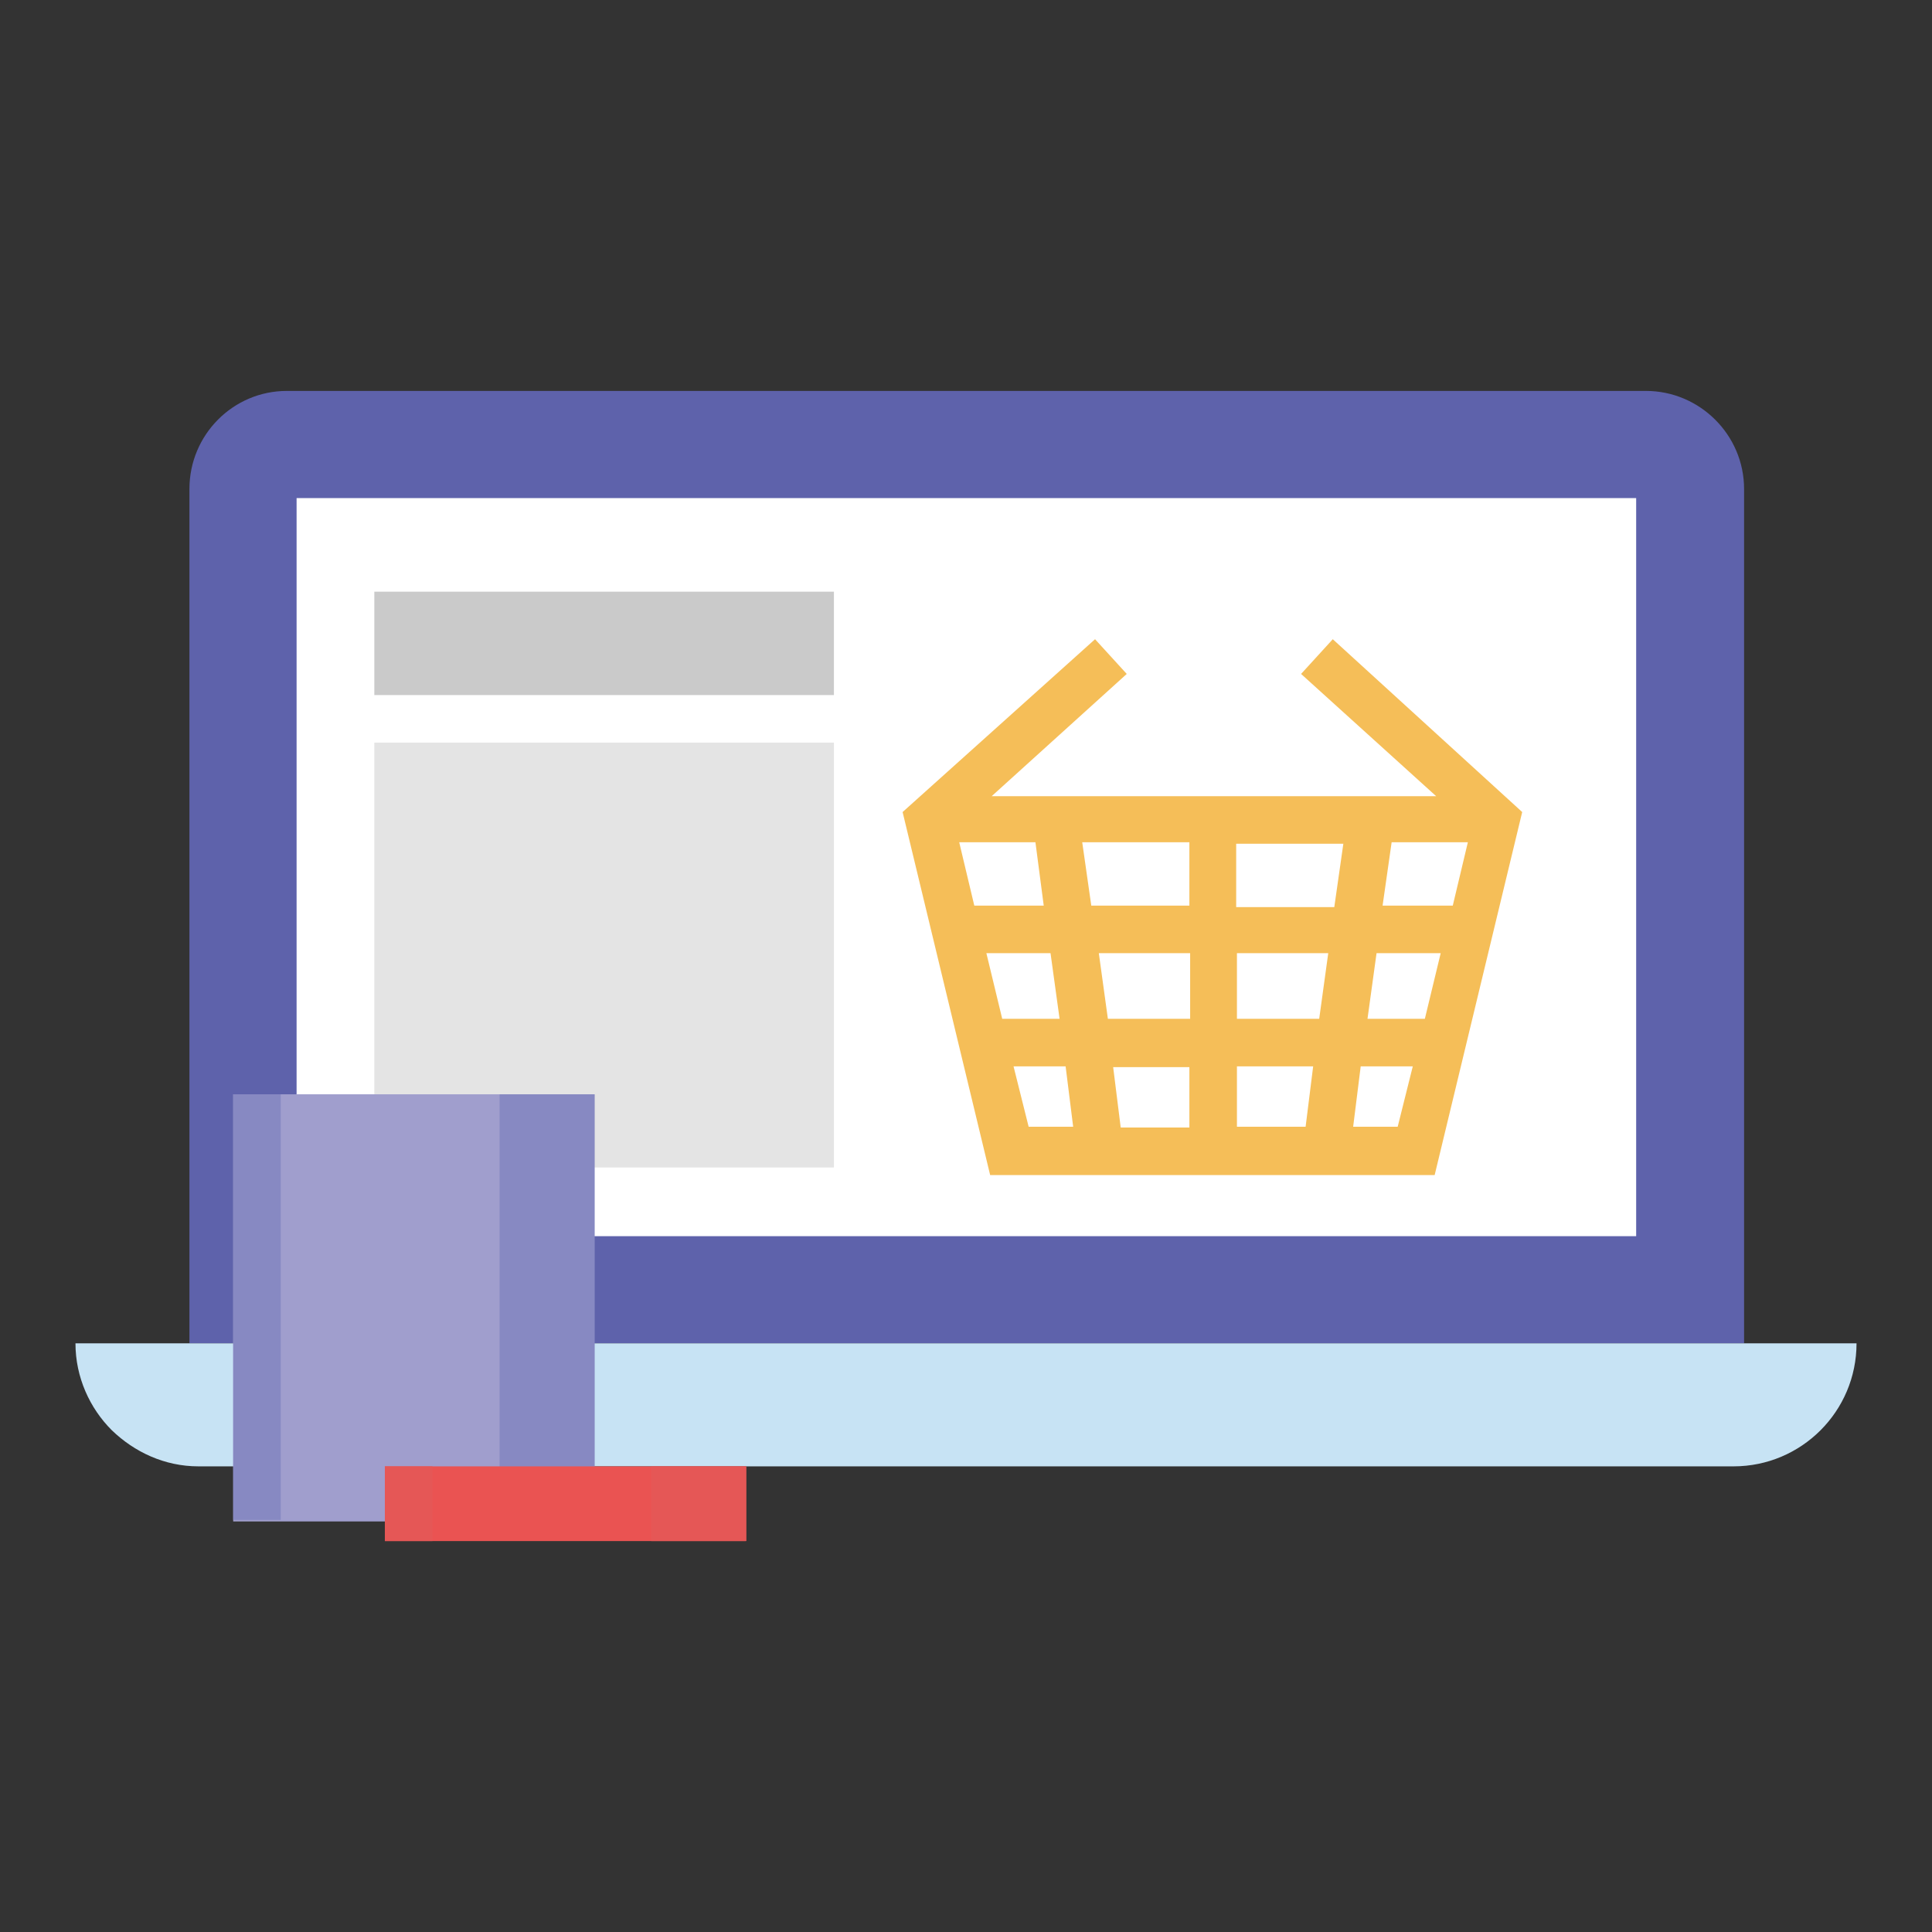
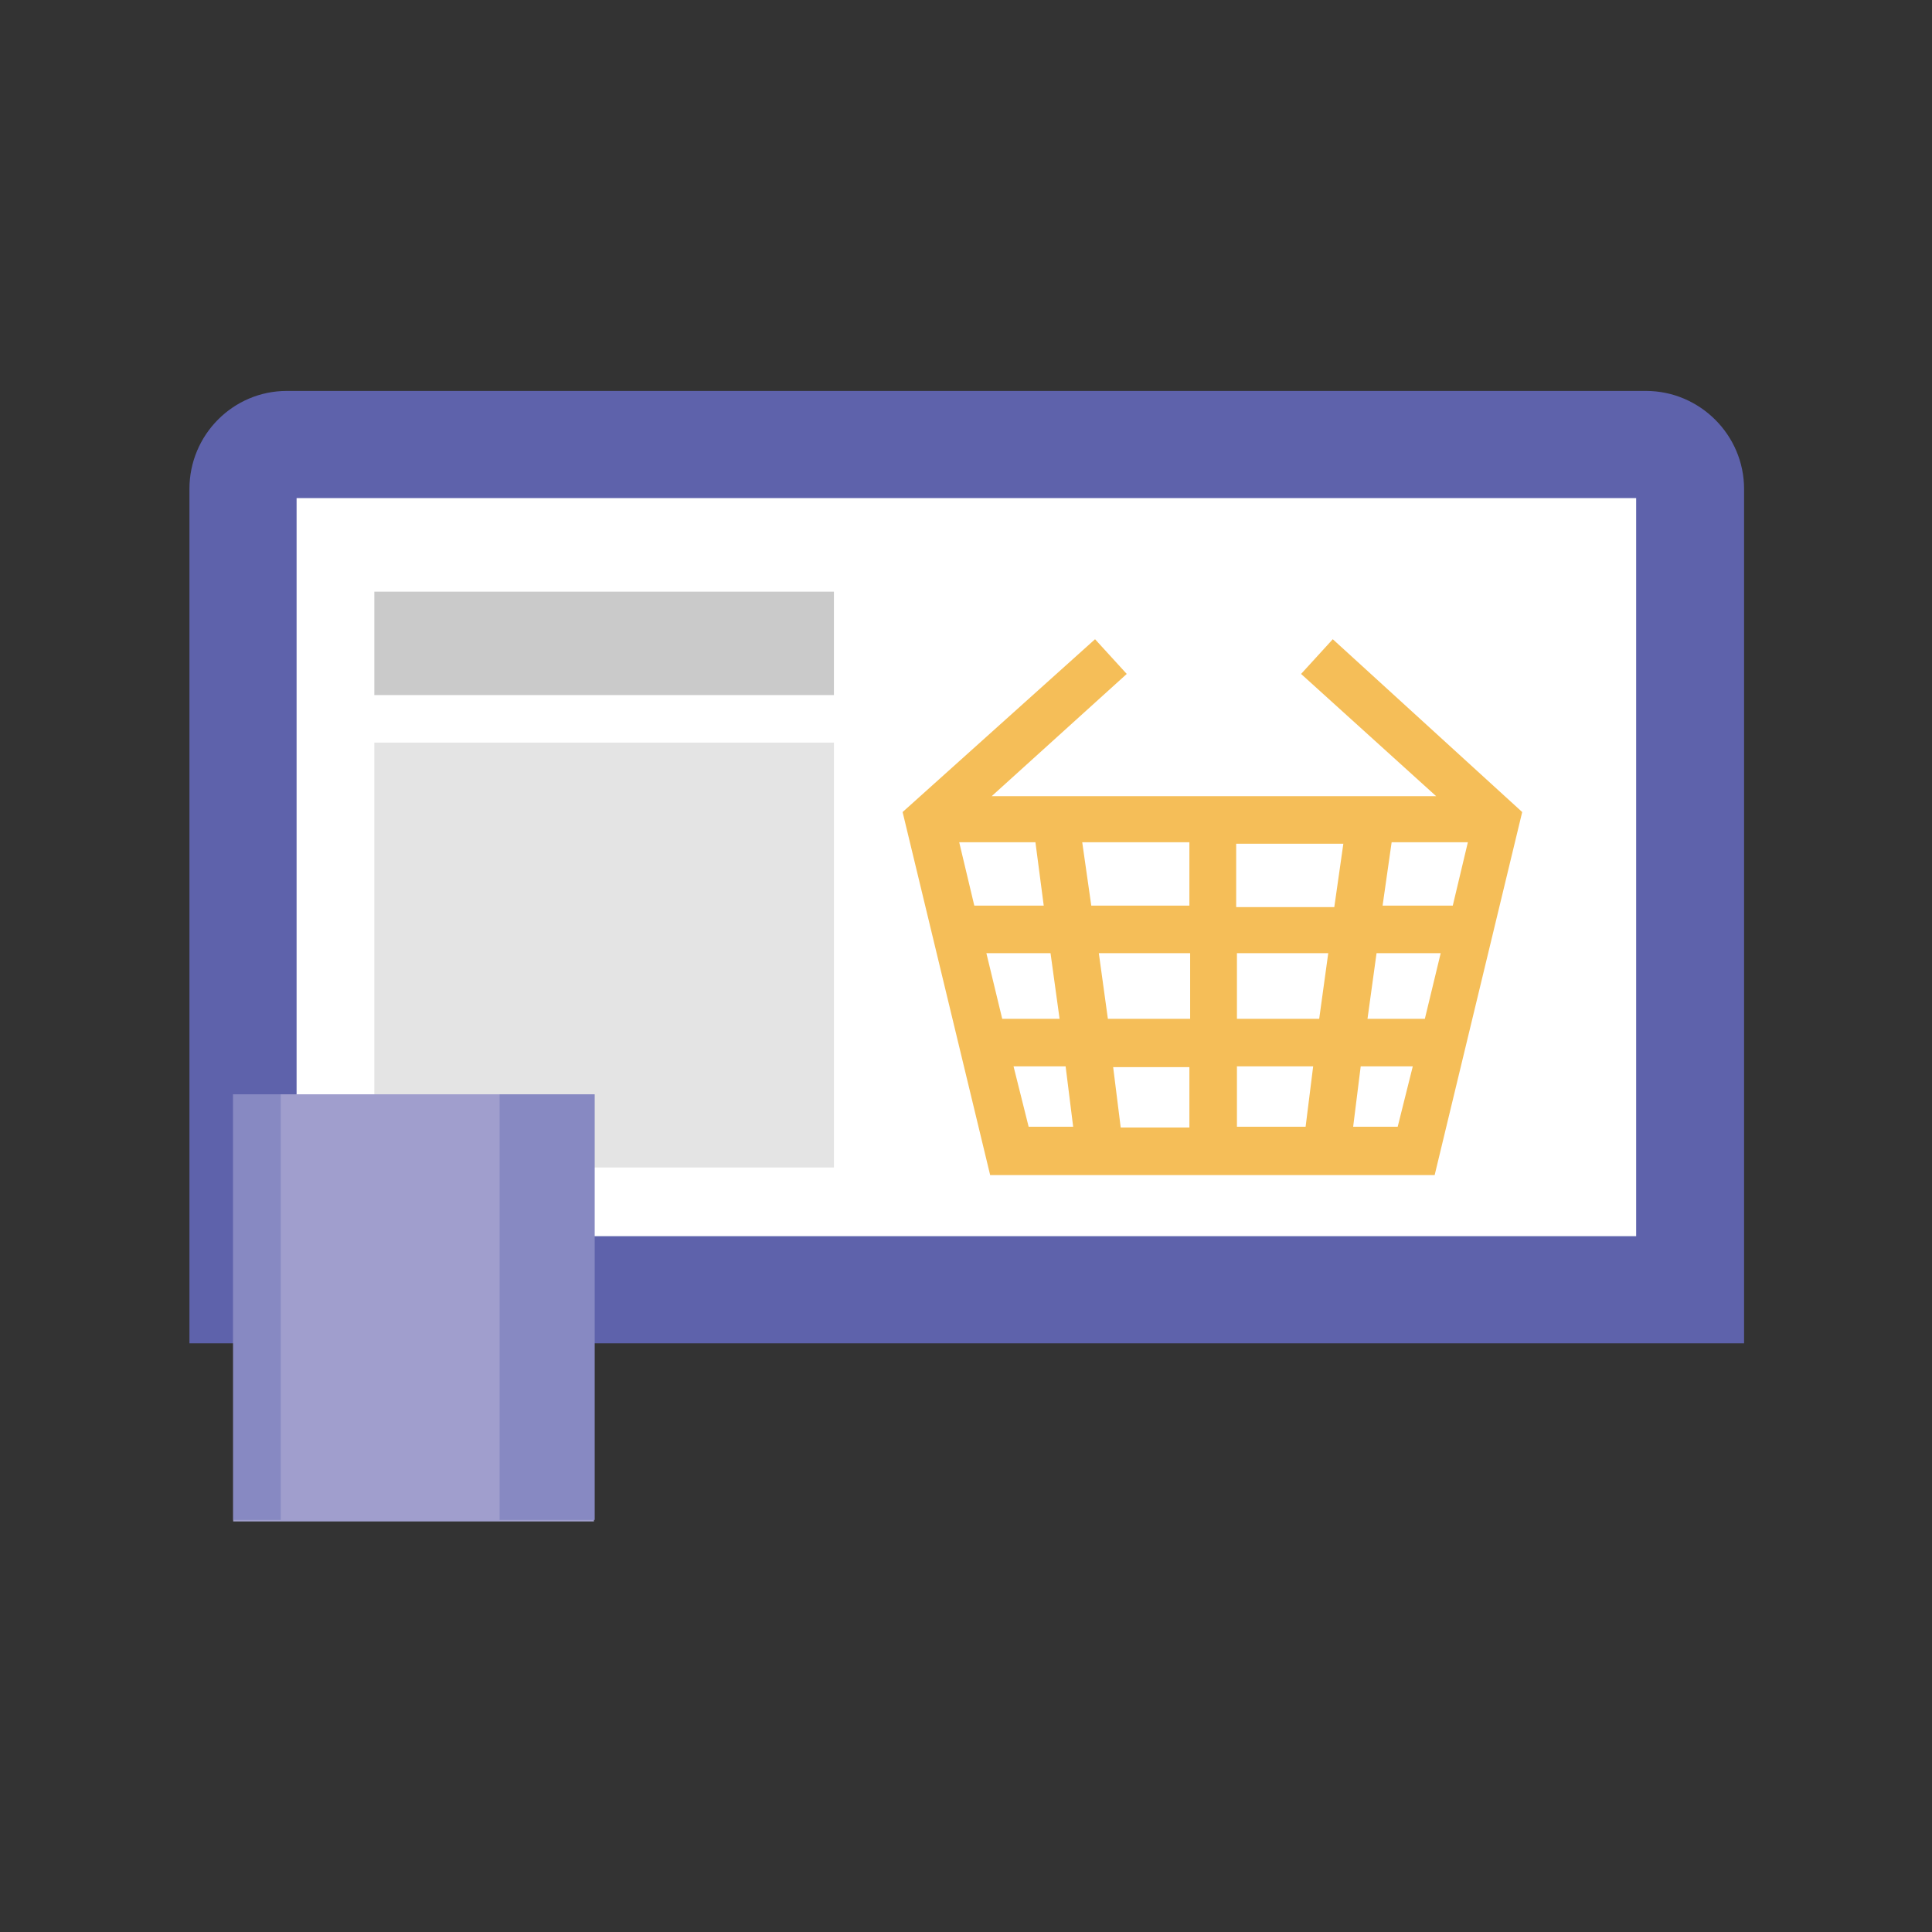
<svg xmlns="http://www.w3.org/2000/svg" version="1.1" x="0px" y="0px" viewBox="0 0 256 256" enable-background="new 0 0 256 256" xml:space="preserve">
  <rect x="0" y="0" width="256" height="256" fill="#333333" stroke="none" />
  <g>
    <path fill="#5e62ab" d="M231.1,64.8V178h-206V64.8c0-7.2,5.8-13,12.9-13h180.1C225.2,51.8,231.1,57.6,231.1,64.8z" />
-     <path fill="#c7e3f4" d="M246,178c0,9-7.3,16.3-16.3,16.3H26.3c-4.5,0-8.5-1.9-11.5-4.8c-2.9-2.9-4.8-7-4.8-11.5H246L246,178z" />
    <path fill="#ffffff" d="M216.8,66v97.8H39.3V66H216.8z" />
    <path fill="#f5be58" d="M176.6,84.7l-4.2,4.6l17.9,16.2h-58.9l17.9-16.2l-4.2-4.6l-25.5,22.9l11.6,48.1h58.9l11.6-48.1L176.6,84.7z  M157.6,120h-13l-1.2-8.4h14.2V120z M163.9,111.8H178l-1.2,8.4h-13v-8.4H163.9z M138.3,120h-9.2l-2-8.4h10.1L138.3,120L138.3,120z  M130.7,126.3h8.5l1.2,8.7h-7.6L130.7,126.3L130.7,126.3z M145.6,126.3h12.1v8.7h-10.9L145.6,126.3L145.6,126.3z M163.9,126.3H176 l-1.2,8.7h-10.9V126.3L163.9,126.3z M182.4,126.3h8.5l-2.1,8.7h-7.6L182.4,126.3L182.4,126.3z M183.2,120l1.2-8.4h10.1l-2,8.4 H183.2L183.2,120z M136.3,149.3l-2-8h6.9l1,8H136.3L136.3,149.3z M147.5,141.4h10.1v8h-9.1L147.5,141.4z M163.9,149.3v-8H174l-1,8 H163.9z M179.3,149.3l1-8h6.9l-2,8H179.3L179.3,149.3z" />
    <path fill="#cacaca" d="M49.6,78.4h60.9v13.7H49.6V78.4z" />
    <path fill="#e4e4e4" d="M49.6,98.4h60.9v56.3H49.6V98.4z" />
-     <path fill="#a09ecd" d="M30.9,145h47.8v56.6H30.9V145z" />
+     <path fill="#a09ecd" d="M30.9,145h47.8v56.6H30.9z" />
    <path fill="#8789c2" d="M66.2,145h12.6v56.4H66.2V145z M30.9,145h6.3v56.4h-6.3V145z" />
-     <path fill="#ea5352" d="M51,194.3h47.8v9.9H51V194.3z" />
-     <path fill="#e55756" d="M86.3,194.3h12.6v9.9H86.3V194.3z M51,194.3h6.3v9.9H51V194.3z" />
  </g>
</svg>